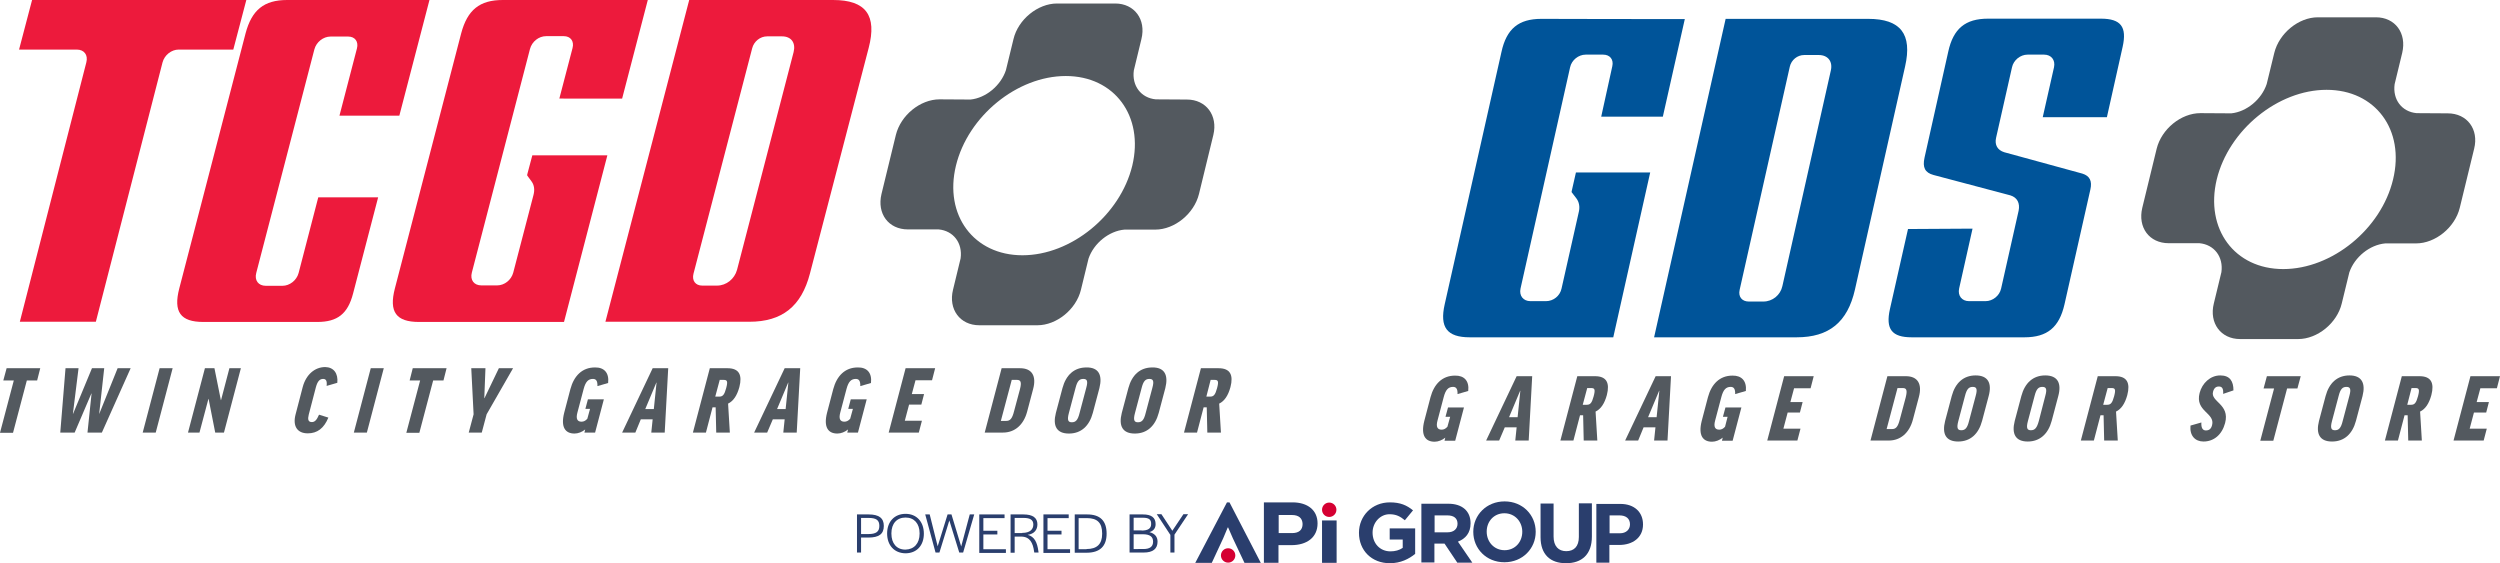
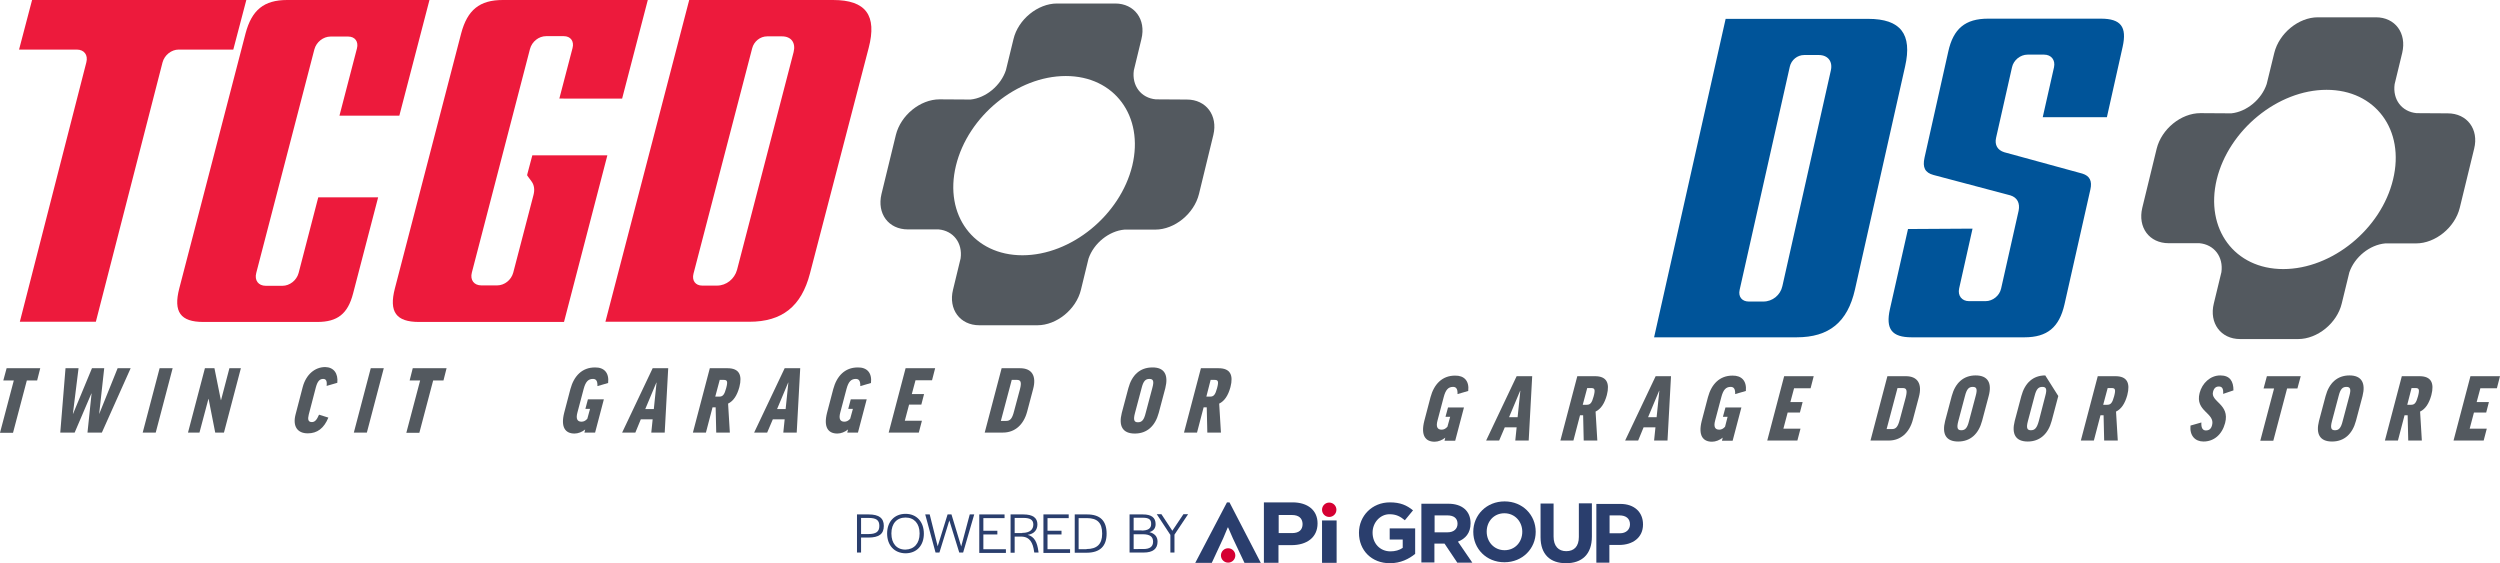
<svg xmlns="http://www.w3.org/2000/svg" version="1.1" preserveAspectRatio="xMinYMin" x="0px" y="0px" viewBox="0 0 1285.9 289.7" xml:space="preserve">
  <style type="text/css">
	.st0{fill:#ED1A3C;}
	.st1{fill:#53595F;}
	.st2{fill:#005499;}
	.st3{fill:#2A3E6D;}
	.st4{fill:#D50032;}
</style>
  <g>
    <g>
      <path class="st0" d="M10.2,165.5h39.1L83.6,32.1c1-3.8,4.6-6.6,8.3-6.6H120L126.7,0H16.5L9.8,25.5h29.7c3.8,0,5.9,2.8,4.9,6.6    L10.2,165.5z M132.1,26.5L132.1,26.5L132.1,26.5z M9,25.5L9,25.5L9,25.5z" />
    </g>
    <g>
      <g>
        <path class="st0" d="M147.7,0c-11.9,0-18.2,5.1-21.4,17.2L92.2,148.4c-3.1,12,0.6,17.2,12.4,17.2h58.6c10.4,0,15.7-4.2,18.4-14.6     l12.9-49.5h-30.8l-10.1,38.9c-1,3.8-4.6,6.6-8.3,6.6h-8.6c-3.8,0-5.9-2.8-4.9-6.6l29.9-115c1-3.8,4.6-6.6,8.3-6.6h9.1     c3.5,0,5.4,2.6,4.5,6.1l-9,34.6h30.8L220.9,0H147.7z M164.1,100.4L164.1,100.4L164.1,100.4z M174.5,60.3L174.5,60.3L174.5,60.3z      M173.8,59.3L173.8,59.3L173.8,59.3z M206.5,59.3L206.5,59.3L206.5,59.3z" />
      </g>
    </g>
    <g>
      <path class="st0" d="M258.6,0c-11.9,0-18.2,5.1-21.4,17.2l-34.1,131.2c-3.1,12,0.6,17.2,12.4,17.2h74.6l22.3-85.7h-38.6l-2.6,9.8    c-0.1,0.4,0,0.5,0,0.6l2.2,3c1.4,1.9,1.7,4.3,1,7L264,140.2c-1,3.8-4.5,6.6-8.3,6.6h-8.1c-3.8,0-5.9-2.8-4.9-6.6l29.9-115    c1-3.8,4.5-6.6,8.3-6.6h9.1c3.5,0,5.4,2.6,4.5,6.1l-6.8,26H320L333.2,0H258.6z M287.7,51.7L287.7,51.7L287.7,51.7z M319.7,51.7    L319.7,51.7L319.7,51.7z M321,50.7L321,50.7L321,50.7z" />
    </g>
    <g>
      <path class="st0" d="M311.4,165.5h74c16.9,0,26.8-7.9,31.2-24.8l30.2-116C451.2,7.9,445.4,0,428.5,0h-74L311.4,165.5z     M368.8,146.9h-7.6c-3.5,0-5.4-2.6-4.5-6.1l30.2-116c0.9-3.5,4.1-6.1,7.7-6.1h7.6c4.8,0,7.2,3.3,6,8.1l-29.1,112    C377.8,143.5,373.6,146.9,368.8,146.9z" />
    </g>
    <g>
      <path class="st1" d="M20.7,189.4l-1.6,6.3h-5.3l-7.1,26.9H0l7.1-26.9H1.7l1.7-6.3H20.7L20.7,189.4z" />
      <path class="st1" d="M52.4,222.5H45l2.1-20.1H47l-8.6,20.1H31l2.7-33.1h6.7l-2.9,23.4h0.1l9.7-23.4h6.3L51,213l0,0l9.5-23.6h6.7    L52.4,222.5z" />
      <path class="st1" d="M88.8,189.4l-8.7,33.1h-6.7l8.7-33.1H88.8z" />
      <path class="st1" d="M110.3,189.4l3.3,16.4h0.1l4.3-16.4h5.9l-8.7,33.1h-4.5l-3.4-17.3h-0.1l-4.6,17.3h-5.9l8.7-33.1H110.3z" />
      <path class="st1" d="M173.5,196.9l-5.5,1.6c0.3-2.6-0.3-3.6-1.8-3.6c-1.8,0-2.9,1.3-3.7,4.2l-3.7,14.2c-0.6,2.4-0.3,3.8,1.6,3.8    c1.5,0,2.5-1,3.7-3.8l4.8,1.5c-2.3,5.6-5.8,8.1-10.6,8.1c-5.4,0-7.8-3.7-6.3-9.6l3.7-14.2c1.7-6.4,6.2-10.3,11.6-10.3    C171.7,188.9,174,192.1,173.5,196.9z" />
      <path class="st1" d="M197.4,189.4l-8.7,33.1H182l8.7-33.1H197.4z" />
      <path class="st1" d="M229.7,189.4l-1.6,6.3h-5.3l-7.1,26.9H209l7.1-26.9h-5.4l1.6-6.3H229.7z" />
-       <path class="st1" d="M250.3,213.1l-2.5,9.4h-6.7l2.5-9.4l-1.2-23.7h7.3l-0.6,15.4h0.1l7.4-15.4h7.3L250.3,213.1z" />
      <path class="st1" d="M312.8,197l-5.5,1.6c0.1-2.8-0.8-3.7-2.3-3.7c-2.4,0-3.8,1.4-4.8,5.2l-3.2,12.1c-0.9,3.3,0,4.7,2.1,4.7    c1.1,0,2-0.4,3-1.5l1.4-5.1h-2.4l1.3-4.9h8.2l-4.5,17.1h-5.5l0.4-1.6c-1.6,1.3-3.6,2.1-5.5,2.1c-4.7,0-7.2-3.2-5.3-10.7l3.2-12.2    c1.8-6.7,6-11.1,12.6-11.1C310.7,188.9,313.4,191.7,312.8,197z" />
      <path class="st1" d="M326.8,222.5H320l15.7-33.1h8l-1.8,33.1H335l0.7-6.8h-6.1L326.8,222.5z M331.9,210.4h4.4l1.4-13.6h-0.1    L331.9,210.4z" />
      <path class="st1" d="M368.1,209.5h-1.6l-3.4,13h-6.7l8.7-33.1h9.1c6,0,7.7,3.5,6.1,9.7c-1.2,4.4-3.1,7.2-5.8,8.5l0.9,14.9h-7    L368.1,209.5z M367.9,204h2.1c1.8,0,2.6-1,3.5-4.3c1-3.7,0.5-4.3-1.3-4.3h-2L367.9,204z" />
      <path class="st1" d="M394.6,222.5h-6.7l15.7-33.1h8l-1.8,33.1h-6.9l0.7-6.8h-6.1L394.6,222.5z M399.7,210.4h4.4l1.4-13.6h-0.1    L399.7,210.4z" />
      <path class="st1" d="M448,197l-5.5,1.6c0.1-2.8-0.8-3.7-2.3-3.7c-2.4,0-3.8,1.4-4.8,5.2l-3.2,12.1c-0.9,3.3,0,4.7,2.1,4.7    c1.1,0,2-0.4,3-1.5l1.4-5.1h-2.4l1.3-4.9h8.2l-4.5,17.1h-5.5l0.4-1.6c-1.6,1.3-3.6,2.1-5.5,2.1c-4.7,0-7.2-3.2-5.3-10.7l3.2-12.2    c1.8-6.7,6-11.1,12.6-11.1C445.9,188.9,448.6,191.7,448,197z" />
      <path class="st1" d="M481,189.4l-1.6,6.2h-8.5l-1.9,7.1h6.3l-1.4,5.4h-6.3l-2.2,8.3h8.8l-1.6,6.1h-15.5l8.7-33.1H481L481,189.4z" />
      <path class="st1" d="M524.7,189.4c6.1,0,8.5,4,6.7,10.7l-3.1,11.7c-1.8,6.7-6.3,10.7-12.4,10.7h-9.4l8.7-33.1H524.7z M523.1,195.4    h-2.7l-5.6,21.1h2.7c2,0,3.1-1,4.1-5l3-11.2C525.6,196.5,525,195.4,523.1,195.4z" />
-       <path class="st1" d="M565.5,199.6l-3.4,12.8c-1.8,6.7-6,10.6-12.3,10.6s-8.4-3.9-6.7-10.6l3.4-12.8c1.8-6.7,6-10.6,12.3-10.6    C565,188.9,567.2,192.8,565.5,199.6z M558.7,199.6c1-3.6,0.5-4.7-1.5-4.7s-3.1,1.1-4,4.7l-3.4,12.8c-1,3.7-0.4,4.8,1.5,4.8    c2,0,3.1-1.1,4-4.8L558.7,199.6z" />
      <path class="st1" d="M599.4,199.6l-3.4,12.8c-1.8,6.7-6,10.6-12.3,10.6s-8.4-3.9-6.7-10.6l3.4-12.8c1.8-6.7,6-10.6,12.3-10.6    C598.9,188.9,601.1,192.8,599.4,199.6z M592.7,199.6c1-3.6,0.5-4.7-1.5-4.7s-3.1,1.1-4,4.7l-3.4,12.8c-1,3.7-0.4,4.8,1.5,4.8    c2,0,3.1-1.1,4-4.8L592.7,199.6z" />
      <path class="st1" d="M620.7,209.5h-1.6l-3.4,13H609l8.7-33.1h9.1c6,0,7.7,3.5,6.1,9.7c-1.2,4.4-3.1,7.2-5.8,8.5l0.9,14.9h-7    L620.7,209.5z M620.5,204h2c1.8,0,2.6-1,3.5-4.3c1-3.7,0.5-4.3-1.3-4.3h-2L620.5,204z" />
    </g>
    <path class="st1" d="M610.5,51.2l-16-0.1c-7.6-0.7-12.4-7-11.3-14.9l0,0l3.9-16.1c2.5-10.1-3.6-18.3-13.5-18.3h-29.9   c-9.9,0-20,8.2-22.4,18.3l-3.9,16c-2.6,7.9-10.3,14.3-18.2,15.1l-15.9-0.1c-10,0-20,8.2-22.5,18.3l-7.4,30.4   C451,109.9,457,118,467,118h15.8c7.6,0.7,12.4,7,11.3,14.9l-3.9,16.1c-2.5,10.1,3.6,18.3,13.5,18.3h29.9c9.9,0,20-8.2,22.4-18.3   l3.9-16c2.7-7.9,10.5-14.2,18.5-14.9h15.8c10,0,20-8.2,22.5-18.3l7.4-30.4C626.5,59.4,620.4,51.2,610.5,51.2z M525.9,131.3   c-25,0-40.4-20.6-34.2-46.1c6.2-25.5,31.5-46.1,56.5-46.1s40.3,20.6,34.2,46.1C576.2,110.7,550.9,131.3,525.9,131.3z" />
    <g>
      <path class="st1" d="M755.2,201.1l-5.5,1.6c0.1-2.8-0.8-3.7-2.3-3.7c-2.4,0-3.8,1.4-4.8,5.2l-3.2,12.1c-0.9,3.3,0,4.7,2.1,4.7    c1.1,0,2-0.4,3-1.5l1.4-5.1h-2.4l1.3-4.8h8.2l-4.5,17.1H743l0.4-1.6c-1.6,1.3-3.6,2.1-5.5,2.1c-4.7,0-7.2-3.2-5.3-10.7l3.2-12.2    c1.8-6.7,6-11.1,12.6-11.1C753.1,193.1,755.8,195.9,755.2,201.1z" />
      <path class="st1" d="M771.1,226.6h-6.7l15.7-33.1h8l-1.8,33.1h-6.9l0.7-6.8H774L771.1,226.6z M776.2,214.6h4.4L782,201h-0.1    L776.2,214.6z" />
      <path class="st1" d="M814.3,213.6h-1.6l-3.4,13h-6.7l8.7-33.1h9.1c6,0,7.7,3.5,6.1,9.7c-1.2,4.4-3.1,7.2-5.8,8.5l0.9,14.9h-7    L814.3,213.6z M814.1,208.2h2.1c1.8,0,2.6-1,3.5-4.3c1-3.7,0.5-4.3-1.3-4.3h-2L814.1,208.2z" />
      <path class="st1" d="M842.6,226.6h-6.7l15.7-33.1h7.9l-1.8,33.1h-6.9l0.7-6.8h-6.1L842.6,226.6z M847.7,214.6h4.4l1.4-13.6h-0.1    L847.7,214.6z" />
      <path class="st1" d="M898,201.1l-5.5,1.6c0.1-2.8-0.8-3.7-2.3-3.7c-2.4,0-3.8,1.4-4.8,5.2l-3.2,12.1c-0.9,3.3,0,4.7,2.1,4.7    c1.1,0,2-0.4,3-1.5l1.3-5.1h-2.4l1.3-4.8h8.2l-4.5,17.1h-5.5l0.4-1.6c-1.6,1.3-3.6,2.1-5.5,2.1c-4.7,0-7.2-3.2-5.3-10.7l3.2-12.2    c1.8-6.7,6-11.1,12.6-11.1C895.8,193.1,898.5,195.9,898,201.1z" />
      <path class="st1" d="M932.9,193.5l-1.6,6.2h-8.5l-1.9,7.1h6.3l-1.4,5.4h-6.3l-2.2,8.3h8.8l-1.6,6.1H909l8.7-33.1H932.9    L932.9,193.5z" />
      <path class="st1" d="M980.3,193.5c6.1,0,8.5,4,6.7,10.7l-3.1,11.7c-1.8,6.7-6.3,10.7-12.4,10.7h-9.4l8.7-33.1H980.3z M978.7,199.6    H976l-5.6,21.1h2.7c2,0,3.1-1,4.1-5l3-11.2C981.2,200.6,980.6,199.6,978.7,199.6z" />
      <path class="st1" d="M1022.9,203.7l-3.4,12.8c-1.8,6.7-6,10.6-12.3,10.6s-8.4-3.9-6.7-10.6l3.4-12.8c1.8-6.7,6-10.6,12.3-10.6    C1022.5,193.1,1024.7,197,1022.9,203.7z M1016.2,203.7c1-3.6,0.5-4.7-1.5-4.7s-3.1,1.1-4,4.7l-3.4,12.8c-1,3.7-0.4,4.8,1.5,4.8    c2,0,3.1-1.1,4-4.8L1016.2,203.7z" />
-       <path class="st1" d="M1058.7,203.7l-3.4,12.8c-1.8,6.7-6.1,10.6-12.3,10.6c-6.3,0-8.4-3.9-6.7-10.6l3.4-12.8    c1.8-6.7,6-10.6,12.3-10.6C1058.3,193.1,1060.5,197,1058.7,203.7z M1052,203.7c1-3.6,0.5-4.7-1.5-4.7s-3.1,1.1-4,4.7l-3.4,12.8    c-1,3.7-0.4,4.8,1.5,4.8c2,0,3.1-1.1,4.1-4.8L1052,203.7z" />
+       <path class="st1" d="M1058.7,203.7l-3.4,12.8c-1.8,6.7-6.1,10.6-12.3,10.6c-6.3,0-8.4-3.9-6.7-10.6l3.4-12.8    c1.8-6.7,6-10.6,12.3-10.6z M1052,203.7c1-3.6,0.5-4.7-1.5-4.7s-3.1,1.1-4,4.7l-3.4,12.8    c-1,3.7-0.4,4.8,1.5,4.8c2,0,3.1-1.1,4.1-4.8L1052,203.7z" />
      <path class="st1" d="M1082,213.6h-1.6l-3.4,13h-6.7l8.7-33.1h9.1c6,0,7.7,3.5,6.1,9.7c-1.2,4.4-3.1,7.2-5.8,8.5l0.9,14.9h-7    L1082,213.6z M1081.8,208.2h2.1c1.8,0,2.6-1,3.5-4.3c1-3.7,0.5-4.3-1.3-4.3h-2L1081.8,208.2z" />
      <path class="st1" d="M1148.8,200.8l-5.3,1.8c0.2-2.8-0.6-3.8-2.2-3.8c-1.5,0-2.5,0.8-3,2.7c-1.4,5.2,8.8,6.3,6.2,16.1    c-1.6,6-5.8,9.5-11.1,9.5c-4.3,0-7.2-3-6.7-8.2l5.6-1.6c-0.2,3.1,0.9,4.1,2.3,4.1c1.7,0,2.7-0.8,3.2-2.7c1.7-6.4-8.9-7-6.4-16.6    c1.3-5,5.5-9,10.6-9C1147,193.1,1148.8,196.1,1148.8,200.8z" />
      <path class="st1" d="M1183.4,193.5l-1.7,6.3h-5.3l-7.1,26.9h-6.7l7.1-26.9h-5.4l1.7-6.3H1183.4z" />
      <path class="st1" d="M1215.2,203.7l-3.4,12.8c-1.8,6.7-6,10.6-12.3,10.6s-8.4-3.9-6.7-10.6l3.4-12.8c1.8-6.7,6-10.6,12.3-10.6    C1214.7,193.1,1216.9,197,1215.2,203.7z M1208.4,203.7c1-3.6,0.5-4.7-1.5-4.7s-3.1,1.1-4,4.7l-3.4,12.8c-1,3.7-0.4,4.8,1.5,4.8    c2,0,3.1-1.1,4-4.8L1208.4,203.7z" />
      <path class="st1" d="M1238.4,213.6h-1.6l-3.4,13h-6.7l8.7-33.1h9.1c6,0,7.7,3.5,6.1,9.7c-1.2,4.4-3.1,7.2-5.8,8.5l0.9,14.9h-7    L1238.4,213.6z M1238.2,208.2h2c1.8,0,2.6-1,3.5-4.3c1-3.7,0.5-4.3-1.3-4.3h-2L1238.2,208.2z" />
      <path class="st1" d="M1285.9,193.5l-1.6,6.2h-8.5l-1.9,7.1h6.3l-1.4,5.4h-6.3l-2.2,8.3h8.8l-1.6,6.1H1262l8.7-33.1H1285.9    L1285.9,193.5z" />
    </g>
    <g>
      <g>
        <g>
-           <path class="st2" d="M829.6,174.5L829.6,174.5L829.6,174.5z M792.8,9.7c-11.7,0-17.9,5.1-20.5,17l-29.2,129.8      c-2.7,11.9,1.2,17,12.9,17h73.8l19-84.8h-38.2l-2.2,9.7c-0.1,0.4,0,0.5,0.1,0.6l2.3,3c1.4,1.8,1.9,4.3,1.3,6.9l-8.9,39.5      c-0.8,3.8-4.2,6.5-8,6.5h-8c-3.7,0-5.9-2.8-5.1-6.5l25.5-113.8c0.8-3.7,4.3-6.5,8-6.5h9c3.5,0,5.5,2.5,4.7,6L823.6,60h31.7      l11.3-50.2C866.6,9.8,792.8,9.8,792.8,9.7z M810.8,87.8L810.8,87.8L810.8,87.8z M823.4,60.9L823.4,60.9L823.4,60.9z M856.3,60      L856.3,60L856.3,60z M867.5,9.8L867.5,9.8L867.5,9.8z" />
-         </g>
+           </g>
        <g>
          <path class="st2" d="M850.8,173.5h73.3c16.7,0,26.2-7.8,30-24.5l25.8-114.8c3.8-16.7-2.3-24.5-19-24.5h-73.3L850.8,173.5z       M907,155.1h-7.5c-3.5,0-5.5-2.5-4.7-6l25.8-114.8c0.8-3.5,3.9-6,7.4-6h7.5c4.7,0,7.3,3.3,6.2,8l-24.9,110.8      C915.8,151.8,911.7,155.1,907,155.1z" />
        </g>
        <g>
          <path class="st2" d="M981.4,117.8l-9.3,41.2c-2.3,10.3,1,14.5,11.2,14.5h58c11.7,0,17.9-5.1,20.6-17l13.3-59      c1-4.4-0.3-7-4.1-8.2l-40.2-11c-3.5-1.1-5-3.8-4.2-7.4l8.2-36.3c0.8-3.7,4.3-6.5,8-6.5h8.5c3.7,0,5.9,2.8,5.1,6.5l-5.8,25.7h33      l8.1-36.2c2.3-10.3-0.9-14.5-11.2-14.5h-58c-11.7,0-17.9,5.1-20.5,17l-12.2,54.5c-1.1,5,0.2,7.7,4.6,8.9l39.6,10.5      c3.5,1.1,5,4,4.2,7.9l-9,40c-0.8,3.7-4.3,6.5-8,6.5h-8.5c-3.7,0-5.9-2.8-5.1-6.5l6.9-30.8L981.4,117.8L981.4,117.8z       M1015.4,117.8L1015.4,117.8L1015.4,117.8z M980.5,117.8L980.5,117.8L980.5,117.8z M1014.6,116.8L1014.6,116.8L1014.6,116.8z       M1050.4,61.4L1050.4,61.4L1050.4,61.4z M1049.6,60.5L1049.6,60.5L1049.6,60.5z M1084.5,60.5L1084.5,60.5L1084.5,60.5z" />
        </g>
      </g>
    </g>
    <path class="st1" d="M1259,58.3l-16-0.1c-7.6-0.7-12.4-7-11.3-14.9l0,0l3.9-16.1c2.4-10.1-3.6-18.3-13.5-18.3h-29.9   c-9.9,0-19.9,8.2-22.4,18.3l-3.9,16c-2.6,7.9-10.3,14.3-18.2,15.1l-15.9-0.1c-10,0-20,8.2-22.5,18.3l-7.4,30.4   c-2.4,10.1,3.6,18.2,13.6,18.2h15.8c7.6,0.7,12.4,7,11.3,14.9l-3.9,16.1c-2.5,10.1,3.6,18.3,13.5,18.3h29.9c9.9,0,20-8.2,22.4-18.3   l3.9-16c2.7-7.9,10.5-14.2,18.5-14.9h15.8c10,0,20-8.2,22.5-18.3l7.4-30.4C1275.1,66.5,1269,58.3,1259,58.3z M1174.4,138.4   c-25,0-40.3-20.6-34.2-46.1c6.2-25.5,31.5-46.1,56.5-46.1c25.1,0,40.4,20.6,34.2,46.1C1224.8,117.8,1199.5,138.4,1174.4,138.4z" />
  </g>
  <g>
    <path class="st3" d="M677.7,269.2c0,7.3-5.6,11.2-13.4,11.2h-6.7v9.1h-7.5v-31.1h14.7C672.7,258.4,677.7,262.5,677.7,269.2z    M664.5,264.9h-6.8v9.3h6.9c3.5,0,5.4-1.6,5.4-4.7C669.9,266.5,668,264.9,664.5,264.9z" />
  </g>
  <g>
    <path class="st3" d="M631.5,271.3l-2.3,5.5l-5.9,12.7h-8.5l16.3-31.1h1.3l16.1,31.1h-8.4l-6-12.7l-2.4-5.5H631.5z" />
  </g>
  <g>
    <path class="st3" d="M680,289.5v-21.8h7.5v21.8H680z" />
  </g>
  <g>
    <circle class="st4" cx="683.7" cy="262.2" r="3.7" />
  </g>
  <g>
    <circle class="st4" cx="631.7" cy="285.7" r="3.7" />
  </g>
  <g>
    <path class="st3" d="M714.9,289.7c-9.4,0-15.9-6.6-15.9-15.6v-0.1c0-8.6,6.7-15.6,15.9-15.6c5.4,0,8.7,1.5,11.9,4.1l-4.2,5.1   c-2.3-1.9-4.4-3.1-7.9-3.1c-4.8,0-8.7,4.3-8.7,9.4v0.1c0,5.5,3.8,9.6,9.2,9.6c2.4,0,4.6-0.6,6.3-1.8v-4.3h-6.7v-5.7h13.1v13.1   C724.7,287.5,720.4,289.7,714.9,289.7z" />
  </g>
  <g>
    <path class="st3" d="M749.5,289.3l-6.5-9.7h-5.2v9.7h-6.7v-30.2H745c7.1,0,11.4,3.8,11.4,10v0.1c0,4.9-2.6,7.9-6.5,9.4l7.4,10.8   H749.5z M749.7,269.4c0-2.9-2-4.3-5.2-4.3h-6.6v8.7h6.7C747.8,273.8,749.7,272,749.7,269.4L749.7,269.4z" />
  </g>
  <g>
    <path class="st3" d="M773.8,289.2c-9.3,0-16-7-16-15.6v-0.1c0-8.6,6.8-15.6,16.1-15.6c9.3,0,16,7,16,15.6v0.1   C789.9,282.1,783.2,289.2,773.8,289.2z M783,273.5c0-5.2-3.8-9.5-9.2-9.5s-9.1,4.2-9.1,9.4v0.1c0,5.2,3.8,9.5,9.2,9.5   C779.3,283,783,278.8,783,273.5L783,273.5z" />
  </g>
  <g>
    <path class="st3" d="M805.5,289.7c-8.1,0-13.1-4.5-13.1-13.4v-17.3h6.7V276c0,4.9,2.5,7.5,6.5,7.5c4.1,0,6.5-2.5,6.5-7.3v-17.3h6.7   V276C818.8,285.2,813.6,289.7,805.5,289.7z" />
  </g>
  <g>
    <path class="st3" d="M832.9,280.3h-5.1v9.1h-6.7v-30.2h12.4c7.2,0,11.6,4.3,11.6,10.5v0.1C845.1,276.6,839.7,280.3,832.9,280.3z    M838.4,269.7c0-3-2.1-4.6-5.4-4.6h-5.1v9.2h5.3C836.5,274.3,838.4,272.3,838.4,269.7L838.4,269.7z" />
  </g>
  <g>
    <path class="st3" d="M440.8,264.6h6c5.3,0,7.8,1.9,7.8,5.9c0,4.2-2.5,6-8,6h-3.7v7.7h-2.1V264.6z M446.6,274.7c4,0,5.7-1.2,5.7-4.2   c0-3-1.6-4.1-5.6-4.1h-3.8v8.3H446.6z" />
    <path class="st3" d="M456.3,274.4c0-6.1,3.8-10.1,9.5-10.1c5.6,0,9.4,4,9.4,10.2c0,6.1-3.7,10.1-9.5,10.1   C460,284.5,456.3,280.5,456.3,274.4z M473,274.5v-0.2c0-5-2.8-8.1-7.2-8.1c-4.5,0-7.3,3.1-7.3,8.1v0.2c0,5,2.7,8.2,7.2,8.2   C470.2,282.6,473,279.5,473,274.5z" />
    <path class="st3" d="M475.9,264.6h2.3l4.1,16.4l5.1-16.4h2l5,16.5l4.4-16.5h2.3l-5.7,19.6h-2l-5.1-16.5l-5.1,16.5h-2L475.9,264.6z" />
    <path class="st3" d="M503.6,264.6h13.1v1.9h-10.9v6.5h7.2v1.9h-7.2v7.6h11.6v1.9h-13.7V264.6z" />
    <path class="st3" d="M519.7,264.6h6.7c4.9,0,7.2,1.8,7.2,5.1c0,2.7-1.5,4.9-5,5.4c3.5,0.9,4.9,3.9,5.5,8.4l0.1,0.7H532l-0.1-0.5   c-0.6-4.5-2.2-7.7-6.7-7.7h-3.3v8.3h-2.1V264.6z M525.8,274.1c4.1,0,5.7-1.9,5.7-4.3c0-2.4-1.6-3.4-5-3.4h-4.6v7.8H525.8z" />
    <path class="st3" d="M536.6,264.6h13.1v1.9h-10.9v6.5h7.2v1.9h-7.2v7.6h11.6v1.9h-13.7V264.6z" />
    <path class="st3" d="M552.8,264.6h6.4c6.6,0,10,3.2,10,9.9c0,6.5-3.5,9.8-10.3,9.8h-6.1V264.6z M558.9,282.4c5.3,0,8-2.5,8-7.8   v-0.2c0-5.5-2.5-7.9-7.8-7.9h-4.3v16H558.9z" />
    <path class="st3" d="M581,264.6h6.9c4.3,0,6.5,1.6,6.5,5c0,2.1-1.1,3.5-3.2,4.1c2.7,0.7,4.2,2.3,4.2,4.9c0,3.7-2.4,5.6-7.1,5.6H581   V264.6z M587.2,272.9c3.3,0,4.9-1.1,4.9-3.3c0.1-2.3-1.1-3.3-4.2-3.3h-4.8v6.5H587.2z M588.1,282.4c3.3,0,5-1.2,5-3.8   c0-2.6-1.7-3.8-5.3-3.8h-4.7v7.6H588.1z" />
    <path class="st3" d="M601.9,275l-6.9-10.5h2.4l5.6,8.5l5.7-8.5h2.4l-7,10.5v9.2h-2.1V275z" />
  </g>
</svg>